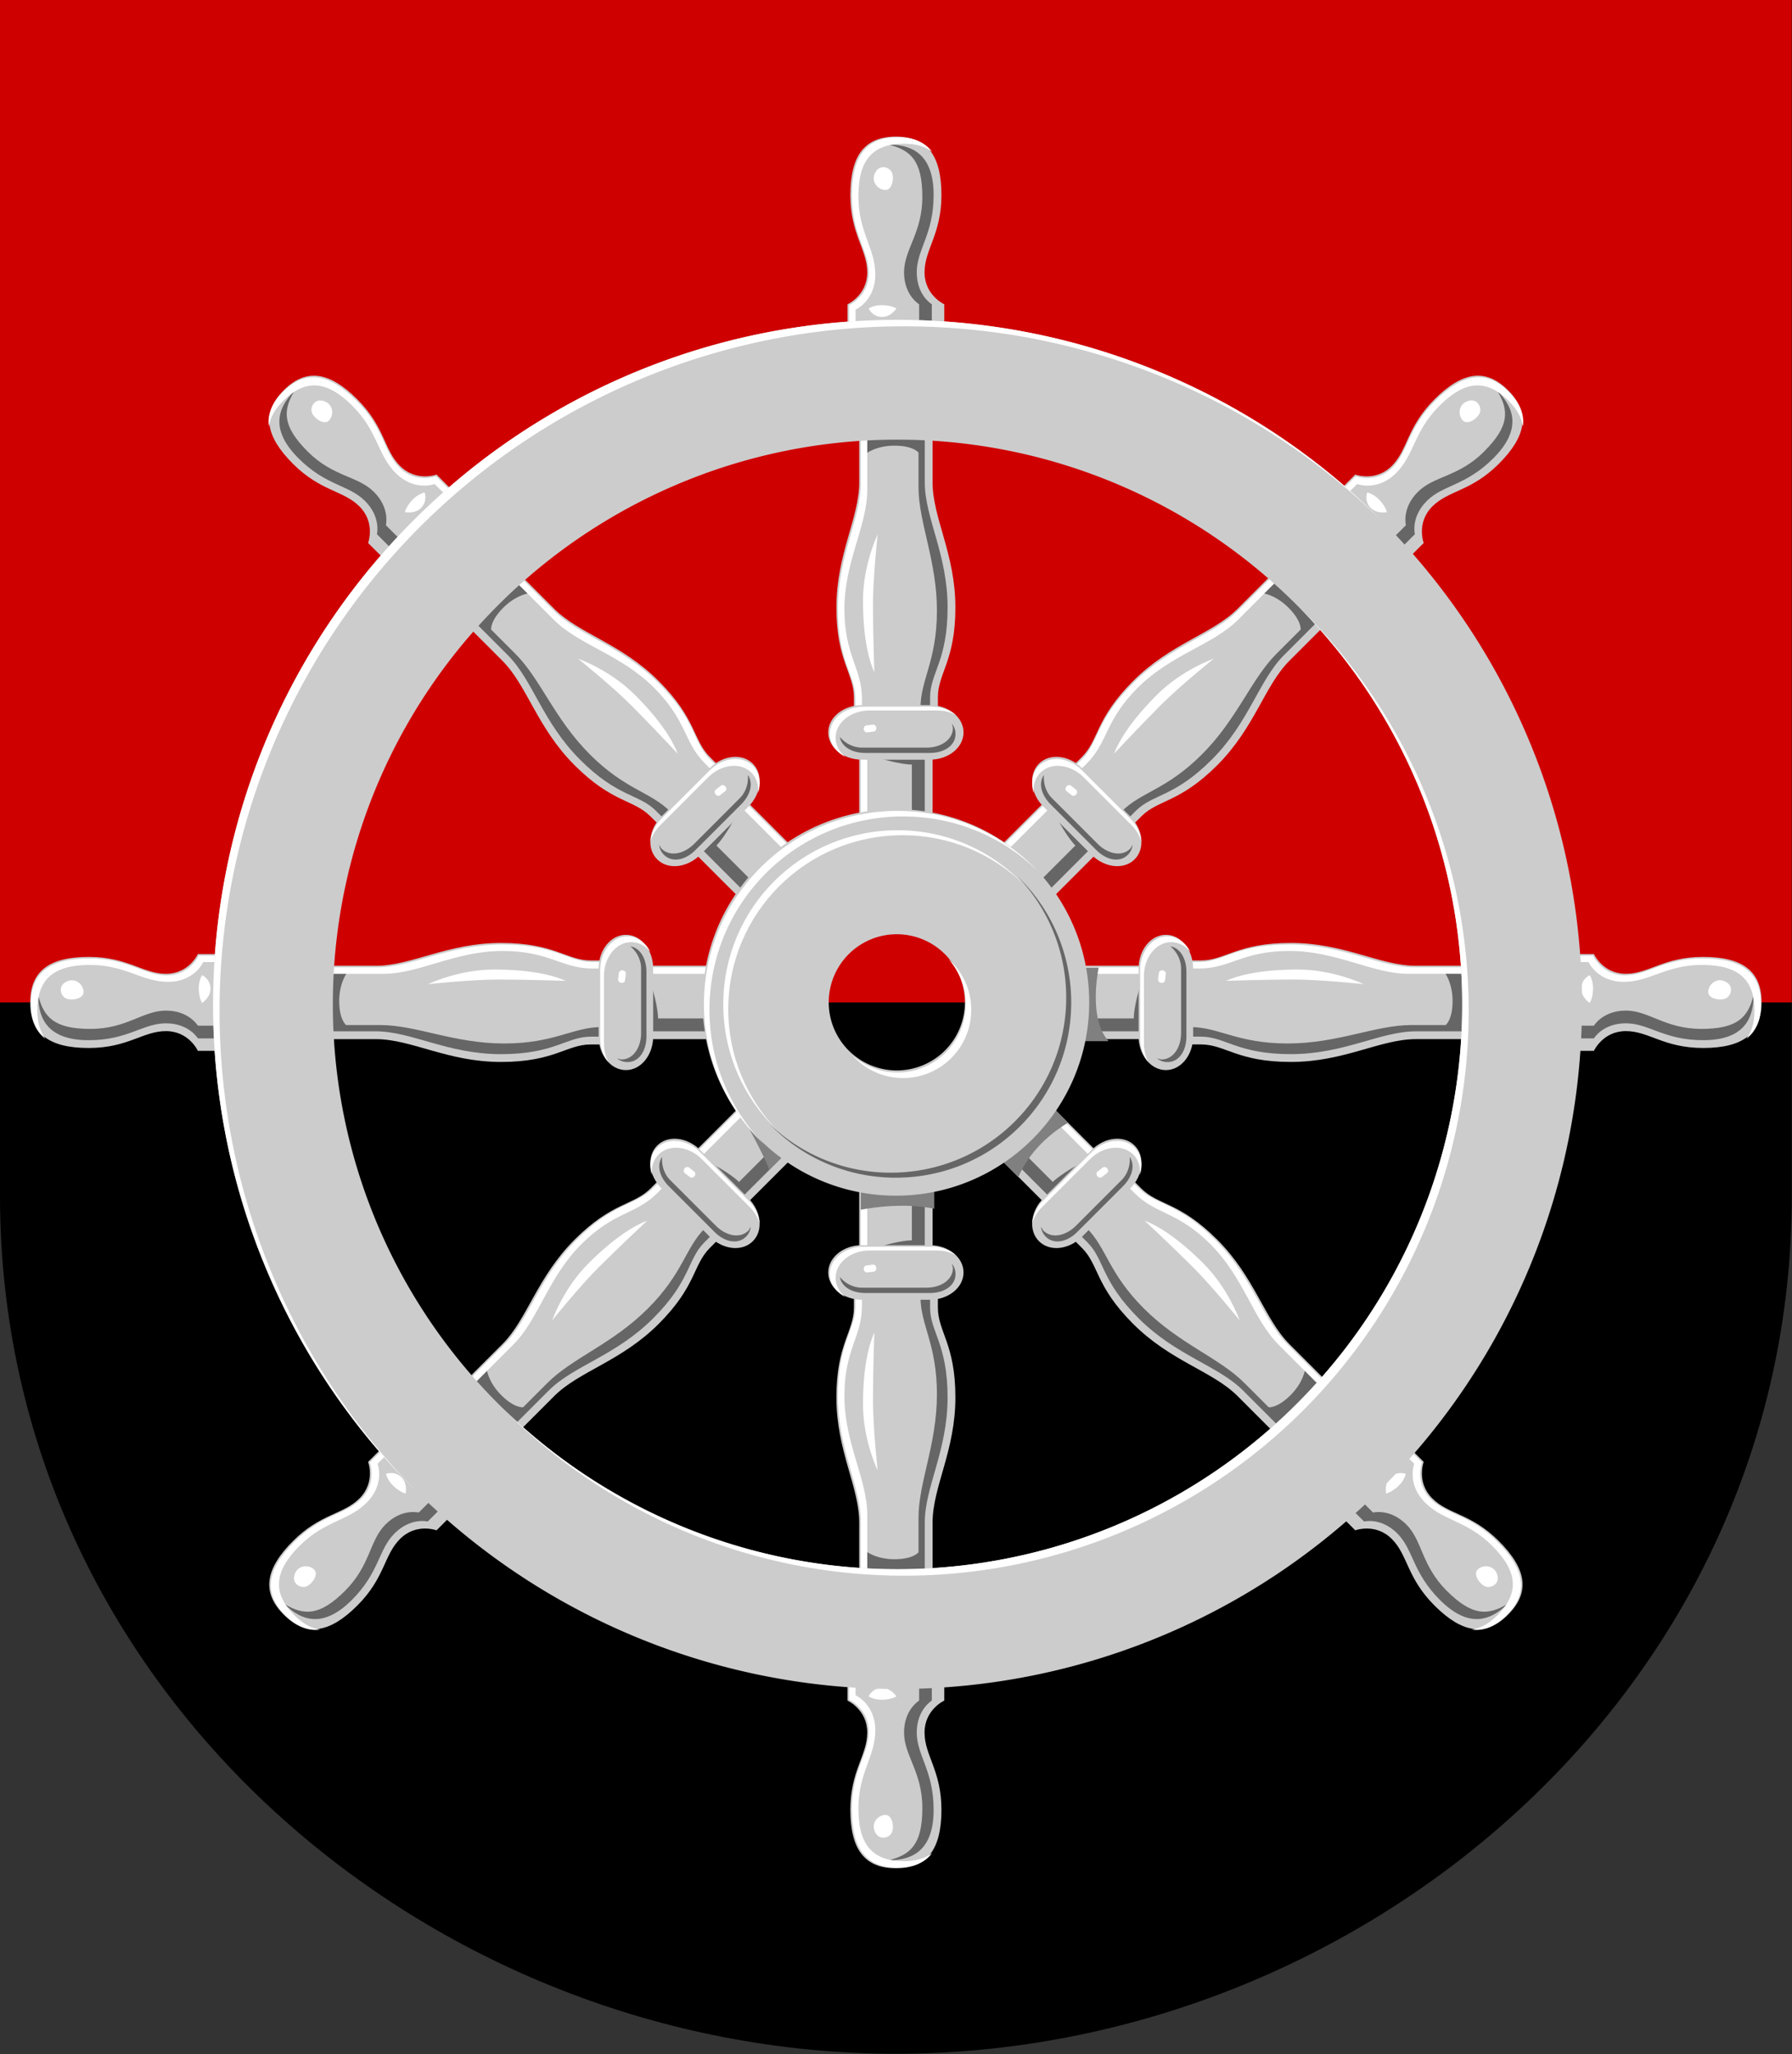
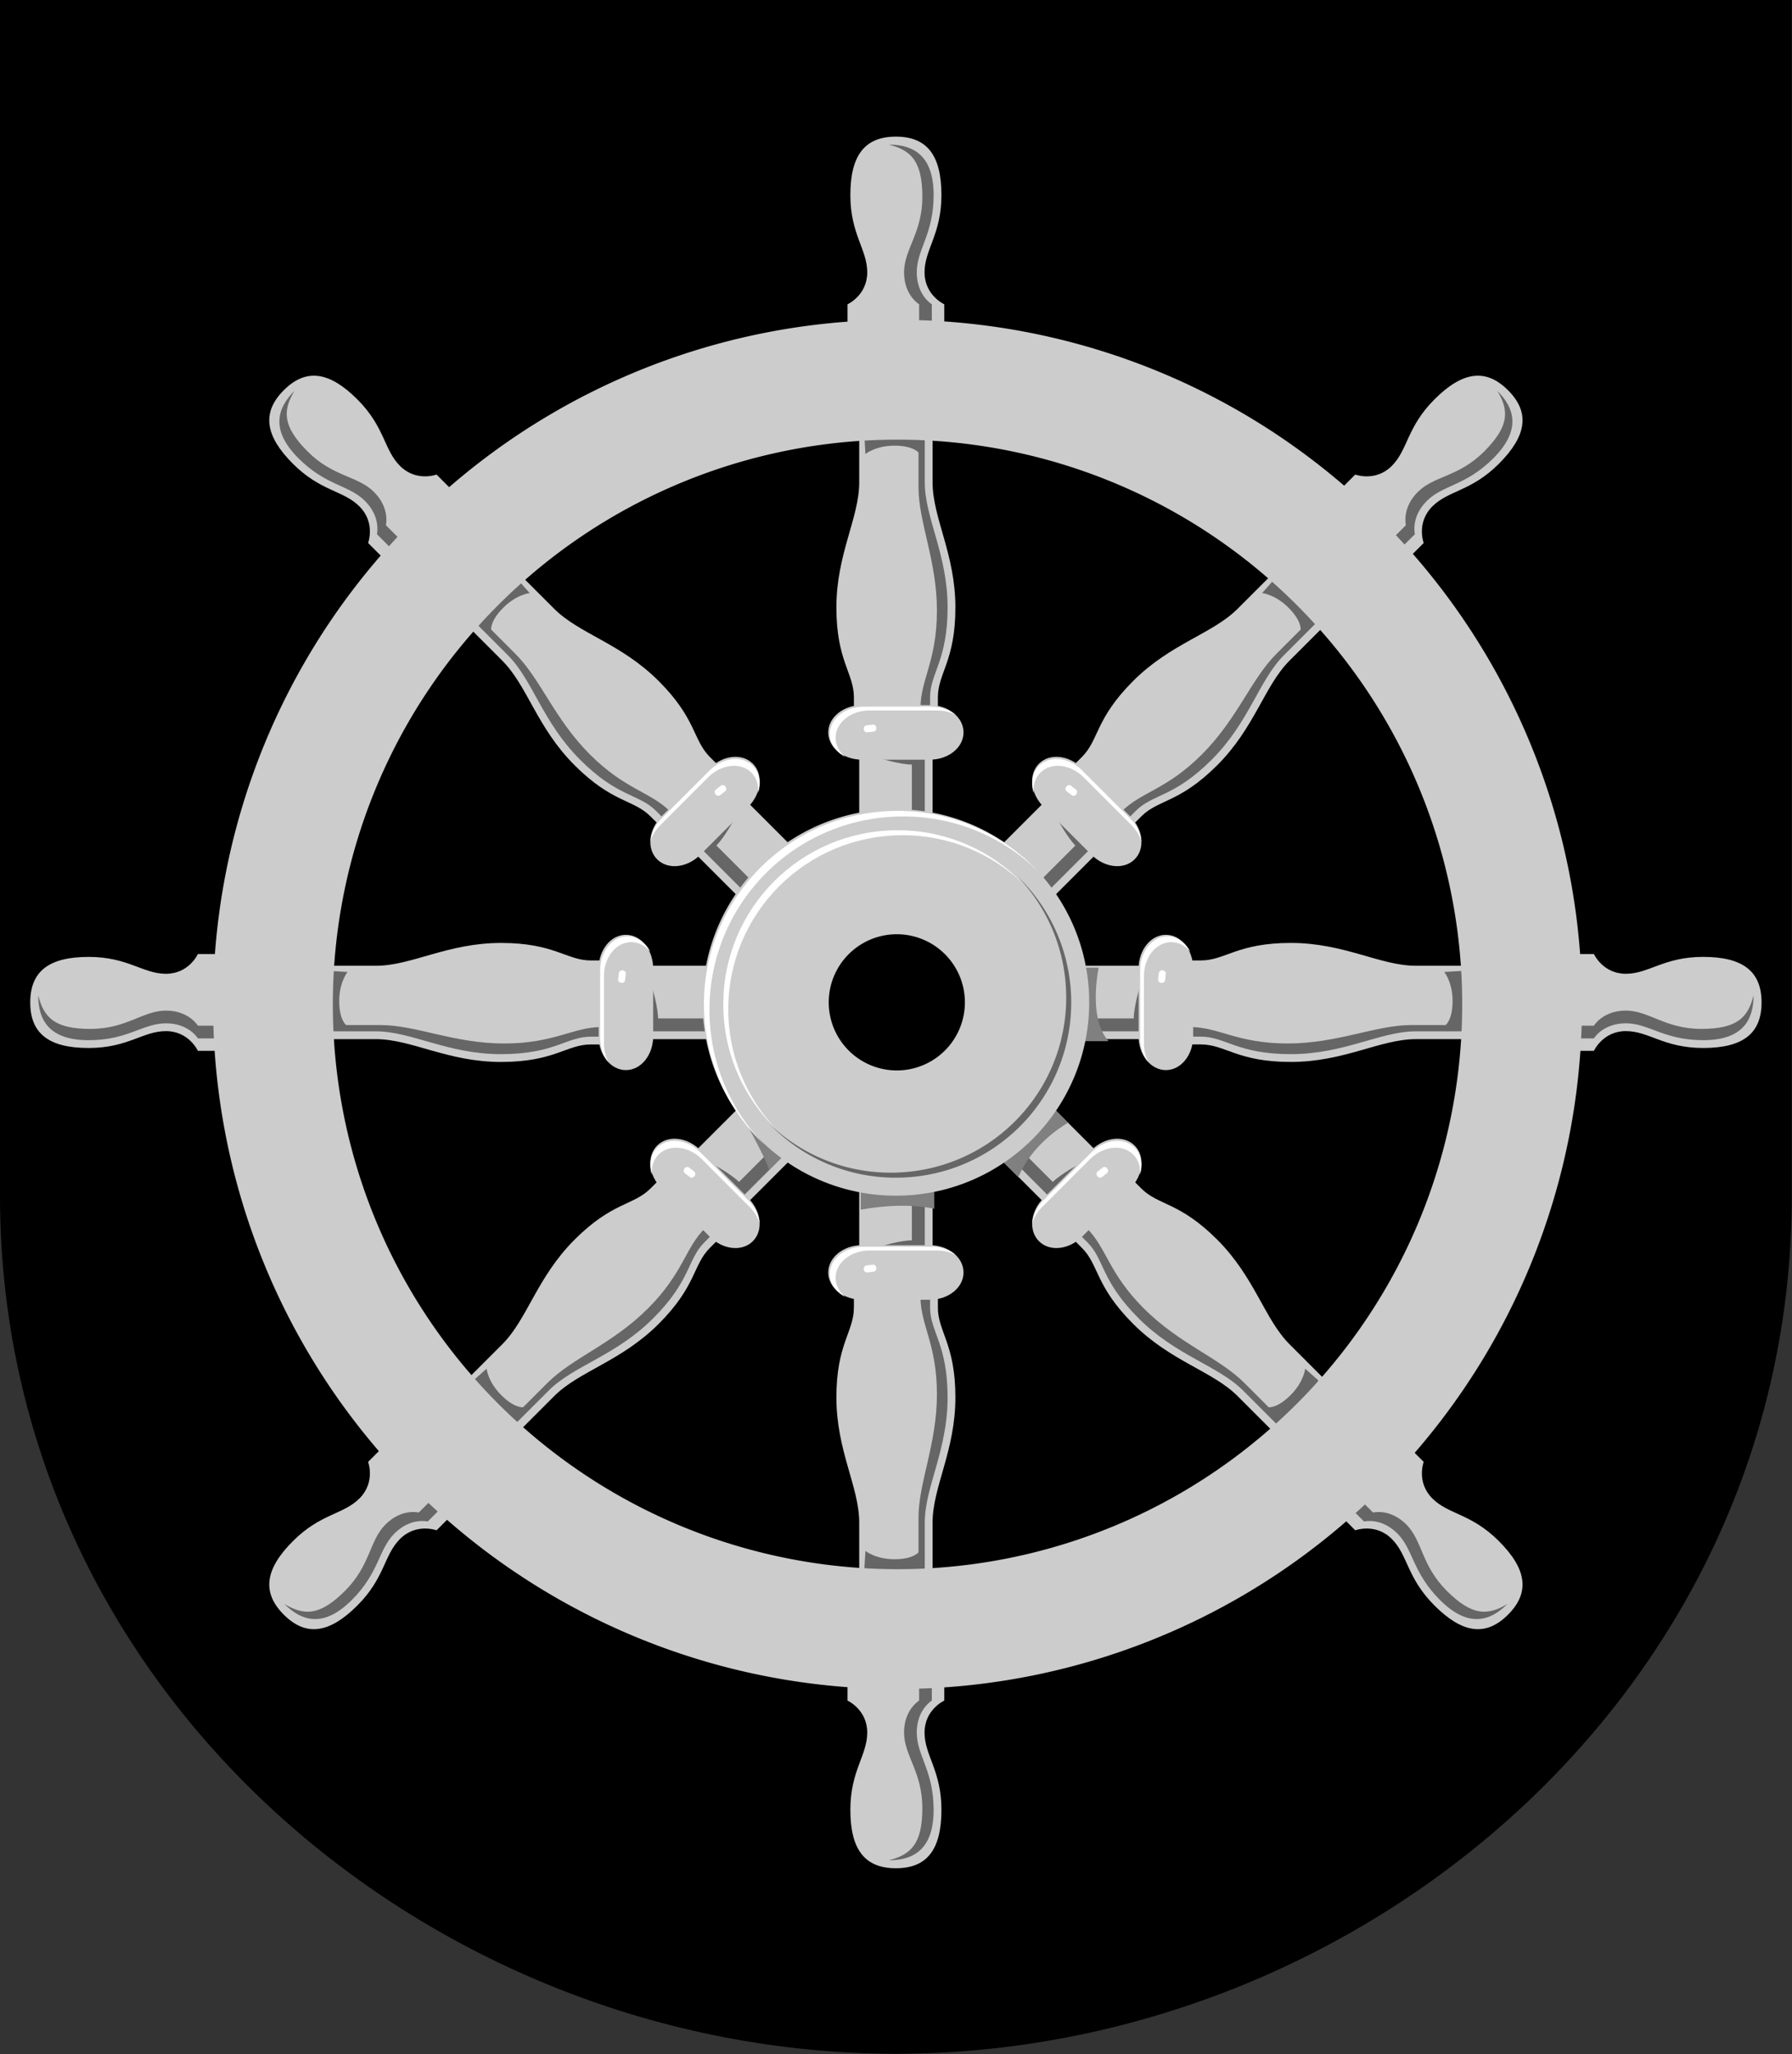
<svg xmlns="http://www.w3.org/2000/svg" xmlns:xlink="http://www.w3.org/1999/xlink" width="500" height="573" viewBox="0 0 132.292 151.606">
  <rect x="0" y="0" width="132.292" height="151.606" fill="#333333" stroke="none" />
  <g style="stroke-width:1.107">
    <path style="font-variation-settings:normal;opacity:1;vector-effect:none;fill:#000;fill-opacity:1;fill-rule:evenodd;stroke:none;stroke-width:.293;stroke-linecap:butt;stroke-linejoin:miter;stroke-miterlimit:4;stroke-dasharray:none;stroke-dashoffset:0;stroke-opacity:1;marker:none;marker-start:none;marker-mid:none;marker-end:none;stop-color:#000;stop-opacity:1" d="M157.65 20.31v97.729c0 40.58-35.295 70.145-73.244 70.145-37.95 0-73.244-29.564-73.244-70.145v-97.73Z" transform="matrix(.903 0 0 .903 -10.08 -18.342)" />
-     <path d="M11.162 102.251V20.31h146.487v81.941z" style="font-variation-settings:normal;opacity:1;vector-effect:none;fill:#cf0000;fill-opacity:1;fill-rule:evenodd;stroke:none;stroke-width:.293;stroke-linecap:butt;stroke-linejoin:miter;stroke-miterlimit:4;stroke-dasharray:none;stroke-dashoffset:0;stroke-opacity:1;marker:none;marker-start:none;marker-mid:none;marker-end:none;stop-color:#000;stop-opacity:1" transform="matrix(.903 0 0 .903 -10.08 -18.342)" />
    <g transform="matrix(.903 0 0 .903 -10.08 -18.342)" style="stroke-width:1.107">
      <g style="stroke-width:1.107">
        <g style="stroke-width:1.107" id="a">
          <path d="M87.405 87.037v-6.022l.434-2.184V77.31c0-1.98 1.431-2.973 1.431-7.343s-1.865-7.312-1.865-10.227v-6.843l.956-5.523v-2.189s-1.613-.73-1.613-2.611c0-1.882 1.38-3.11 1.38-6.315 0-3.204-1.14-4.779-3.722-4.779-2.583 0-3.723 1.575-3.723 4.78 0 3.203 1.38 4.432 1.38 6.314 0 1.882-1.613 2.611-1.613 2.611v2.19l.957 5.522v6.843c0 2.915-1.866 5.856-1.866 10.227 0 4.37 1.431 5.363 1.431 7.343v1.52l.435 2.185v6.022z" style="font-variation-settings:normal;opacity:1;vector-effect:none;fill:#ccc;fill-opacity:1;fill-rule:evenodd;stroke:none;stroke-width:.293;stroke-linecap:butt;stroke-linejoin:miter;stroke-miterlimit:4;stroke-dasharray:none;stroke-dashoffset:0;stroke-opacity:1;marker:none;marker-start:none;marker-mid:none;marker-end:none;stop-color:#000;stop-opacity:1" />
          <path style="font-variation-settings:normal;opacity:1;vector-effect:none;fill:#666;fill-opacity:1;fill-rule:evenodd;stroke:none;stroke-width:.146;stroke-linecap:butt;stroke-linejoin:miter;stroke-miterlimit:4;stroke-dasharray:none;stroke-dashoffset:0;stroke-opacity:1;marker:none;marker-start:none;marker-mid:none;marker-end:none;stop-color:#000;stop-opacity:1" d="M86.568 36.413c0 2.94-1.496 4.28-1.496 6.161 0 1.882 1.233 2.611 1.233 2.611v2.19l-.051 5.902-4.423 2.72.084 1.425s.83-.684 2.377-.682c1.546.001 1.962.567 1.962.567v2.813c0 2.916 1.506 6 1.506 10.105 0 4.106-1.343 5.637-1.343 7.953l-3.313 4.128s1.68.5 2.607.5v4.23h1.056v-6.021l.434-2.184V77.31c0-1.98 1.431-2.973 1.431-7.343s-1.865-7.312-1.865-10.227v-6.843l.576-5.523v-2.189s-1.232-.73-1.232-2.611c0-1.882 1.38-3.11 1.38-6.315 0-3.204-1.615-4.127-3.669-4.127 1.823.46 2.746 1.341 2.746 4.28z" />
-           <path style="font-variation-settings:normal;opacity:1;vector-effect:none;fill:#fff;fill-opacity:1;fill-rule:evenodd;stroke:none;stroke-width:1.107;stroke-linecap:butt;stroke-linejoin:miter;stroke-miterlimit:4;stroke-dasharray:none;stroke-dashoffset:0;stroke-opacity:1;marker:none;marker-start:none;marker-mid:none;marker-end:none;stop-color:#000;stop-opacity:1" d="M319.014 118.98c-9.762 0-14.073 5.953-14.073 18.063s5.22 16.755 5.22 23.867c0 7.112-6.097 9.87-6.097 9.87v8.273l3.614 20.873v25.861c0 11.02-7.05 22.137-7.05 38.654 0 16.518 5.41 20.269 5.41 27.752v5.75l1.64 8.254v22.76h2v-20.76l-1.64-8.254v-7.75c0-9.483-5.41-13.234-5.41-27.752 0-14.517 7.05-25.634 7.05-36.654v-25.861l-3.614-20.873v-8.889s6.096-2.732 6.096-10.844c0-8.111-5.219-13.003-5.219-24.113s4.311-16.227 14.073-16.227c3.636 0 6.515.828 8.697 2.49-2.298-3.001-5.817-4.49-10.697-4.49zm-7.064 11.305c-1.161 2.903 1.596 5.225 3.628 4.935 2.032-.29 2.54-4.354 1.452-5.805-1.089-1.452-3.92-2.032-5.08.87zm-1.839 41.51s1.742-1.161 4.5-1.016c2.757.145 4.063 1.016 4.063 1.016s-1.741 2.757-4.644 2.612c-2.903-.145-3.919-2.612-3.919-2.612zm2.768 69.723s-4.516 9.289-4.516 20.32 1.642 18.063 3.49 22.168c0 0-.411-12.11-.411-20.731 0-8.62 1.436-21.757 1.436-21.757z" transform="scale(.265)" />
        </g>
        <use xlink:href="#a" transform="rotate(45 84.406 102.251)" width="100%" height="100%" style="stroke-width:1.107" />
        <use height="100%" width="100%" transform="rotate(90 84.406 102.251)" xlink:href="#a" style="stroke-width:1.107" />
        <use xlink:href="#a" transform="rotate(135 84.406 102.251)" width="100%" height="100%" style="stroke-width:1.107" />
        <use height="100%" width="100%" transform="matrix(1 0 0 -1 0 204.502)" xlink:href="#a" style="stroke-width:1.107" />
        <use xlink:href="#a" transform="scale(1 -1) rotate(-45 -162.45 0)" width="100%" height="100%" style="stroke-width:1.107" />
        <use height="100%" width="100%" transform="matrix(0 1 1 0 -17.845 17.846)" xlink:href="#a" style="stroke-width:1.107" />
        <use xlink:href="#a" transform="scale(-1 1) rotate(45 0 -101.522)" width="100%" height="100%" style="stroke-width:1.107" />
      </g>
      <path style="font-variation-settings:normal;opacity:1;vector-effect:none;fill:gray;fill-opacity:1;fill-rule:evenodd;stroke:none;stroke-width:1.107;stroke-linecap:butt;stroke-linejoin:miter;stroke-miterlimit:4;stroke-dasharray:none;stroke-dashoffset:0;stroke-opacity:1;marker:none;marker-start:none;marker-mid:none;marker-end:none;stop-color:#000;stop-opacity:1" d="M376.518 375.125v22.672h7.615c-5.744-6.23-3.733-19.246-3.078-22.672zm-8.829 43.982-16.029 16.03 4.62 4.62c3.998-9.551 12.534-15.149 15.292-16.767zm-95.614 3.479s6.573 12.005 7.331 14.867l4.639-4.638zm35.605 21.379v5.808c11.45-2.051 19.194-1.032 22.67-.289v-5.52z" transform="scale(.265)" />
      <g style="stroke-width:1.107">
        <path d="M68.602 102.242c0 8.716 7.076 15.804 15.804 15.804 8.728 0 15.804-7.076 15.803-15.804 0-8.728-7.075-15.803-15.823-15.785-8.747.017-15.784 7.07-15.784 15.785zm15.804-5.565a5.566 5.566 0 1 1 0 11.131 5.566 5.566 0 0 1 0-11.131z" style="color:#000;display:inline;overflow:visible;visibility:visible;fill:#ccc;fill-rule:evenodd;stroke:none;stroke-width:.146;stroke-linecap:butt;stroke-linejoin:miter;stroke-miterlimit:4;stroke-dasharray:none;stroke-dashoffset:0;stroke-opacity:1;marker:none;marker-start:none;marker-mid:none;marker-end:none;enable-background:accumulate" />
-         <path d="M318.941 326.766c-33.06.066-59.657 26.72-59.658 59.662 0 16.92 7.066 32.205 18.399 43.082-10.328-10.743-16.69-25.322-16.69-41.373 0-32.941 26.598-59.596 59.658-59.662 16.112-.033 30.71 6.315 41.457 16.636-10.88-11.327-26.182-18.38-43.166-18.345zm.008 5.97c-29.754.06-53.69 24.05-53.691 53.696 0 15.227 6.357 28.984 16.557 38.773-9.295-9.668-15.02-22.79-15.02-37.236 0-29.647 23.937-53.636 53.692-53.696 14.5-.03 27.638 5.684 37.31 14.973-9.792-10.194-23.563-16.54-38.848-16.51zm15.758 39.72c3.312 3.716 5.342 8.601 5.342 13.972 0 11.617-9.417 21.037-21.035 21.037-5.371 0-10.257-2.03-13.975-5.344 3.853 4.319 9.441 7.053 15.684 7.053 11.618 0 21.036-9.42 21.035-21.037 0-6.242-2.734-11.83-7.05-15.682z" style="color:#000;display:inline;overflow:visible;visibility:visible;fill:#fff;fill-rule:evenodd;stroke:none;stroke-width:.554;stroke-linecap:butt;stroke-linejoin:miter;stroke-miterlimit:4;stroke-dasharray:none;stroke-dashoffset:0;stroke-opacity:1;marker:none;marker-start:none;marker-mid:none;marker-end:none;enable-background:accumulate" transform="scale(.265)" />
+         <path d="M318.941 326.766c-33.06.066-59.657 26.72-59.658 59.662 0 16.92 7.066 32.205 18.399 43.082-10.328-10.743-16.69-25.322-16.69-41.373 0-32.941 26.598-59.596 59.658-59.662 16.112-.033 30.71 6.315 41.457 16.636-10.88-11.327-26.182-18.38-43.166-18.345zm.008 5.97c-29.754.06-53.69 24.05-53.691 53.696 0 15.227 6.357 28.984 16.557 38.773-9.295-9.668-15.02-22.79-15.02-37.236 0-29.647 23.937-53.636 53.692-53.696 14.5-.03 27.638 5.684 37.31 14.973-9.792-10.194-23.563-16.54-38.848-16.51zm15.758 39.72z" style="color:#000;display:inline;overflow:visible;visibility:visible;fill:#fff;fill-rule:evenodd;stroke:none;stroke-width:.554;stroke-linecap:butt;stroke-linejoin:miter;stroke-miterlimit:4;stroke-dasharray:none;stroke-dashoffset:0;stroke-opacity:1;marker:none;marker-start:none;marker-mid:none;marker-end:none;enable-background:accumulate" transform="scale(.265)" />
        <path d="M84.423 116.576c7.933-.016 14.315-6.412 14.316-14.317a14.29 14.29 0 0 0-4.415-10.337 14.283 14.283 0 0 1 4.004 9.927c0 7.905-6.382 14.3-14.315 14.317a14.268 14.268 0 0 1-9.948-3.992 14.273 14.273 0 0 0 10.358 4.402z" style="color:#000;display:inline;overflow:visible;visibility:visible;fill:#666;fill-rule:evenodd;stroke:none;stroke-width:.146;stroke-linecap:butt;stroke-linejoin:miter;stroke-miterlimit:4;stroke-dasharray:none;stroke-dashoffset:0;stroke-opacity:1;marker:none;marker-start:none;marker-mid:none;marker-end:none;enable-background:accumulate" />
      </g>
      <g style="stroke-width:1.107">
        <path transform="scale(.265)" d="M319.014 175.303A211.158 211.158 0 0 0 107.855 386.46a211.158 211.158 0 0 0 211.159 211.158 211.158 211.158 0 0 0 211.158-211.158 211.158 211.158 0 0 0-211.158-211.158zm-.614 36.953a174.206 174.206 0 0 1 .614 0A174.206 174.206 0 0 1 493.22 386.46a174.206 174.206 0 0 1-174.207 174.207 174.206 174.206 0 0 1-174.207-174.207A174.206 174.206 0 0 1 318.4 212.256Z" style="color:#000;display:inline;overflow:visible;visibility:visible;fill:#ccc;fill-opacity:1;fill-rule:evenodd;stroke:none;stroke-width:.554;stroke-linecap:square;stroke-linejoin:miter;stroke-miterlimit:4;stroke-dasharray:none;stroke-dashoffset:0;stroke-opacity:1;marker:none;marker-start:none;marker-mid:none;marker-end:none;enable-background:accumulate" />
-         <path transform="scale(.265)" d="M319.014 175.303A211.158 211.158 0 0 0 107.855 386.46a211.158 211.158 0 0 0 62.944 150.4 211.158 211.158 0 0 1-60.944-148.4 211.158 211.158 0 0 1 211.159-211.158 211.158 211.158 0 0 1 148.203 60.746 211.158 211.158 0 0 0-150.203-62.746zM443.19 264.28a174.206 174.206 0 0 1 50.03 122.18 174.206 174.206 0 0 1-174.207 174.207 174.206 174.206 0 0 1-122.139-49.986 174.206 174.206 0 0 0 124.139 51.986A174.206 174.206 0 0 0 495.22 388.461a174.206 174.206 0 0 0-52.03-124.18Z" style="color:#000;display:inline;overflow:visible;visibility:visible;fill:#fff;fill-rule:evenodd;stroke:none;stroke-width:.554;stroke-linecap:square;stroke-linejoin:miter;stroke-miterlimit:4;stroke-dasharray:none;stroke-dashoffset:0;stroke-opacity:1;marker:none;marker-start:none;marker-mid:none;marker-end:none;enable-background:accumulate" />
      </g>
      <g id="b" style="stroke-width:1.107">
        <path style="color:#000;overflow:visible;opacity:1;fill:#ccc;fill-opacity:1;fill-rule:evenodd;stroke:none;stroke-width:.146;stroke-linecap:butt;stroke-miterlimit:4;stroke-dasharray:none" d="M81.643 82.409h5.525c1.533 0 2.767-.995 2.767-2.23 0-1.235-1.234-2.23-2.767-2.23h-5.525c-1.533 0-2.767.995-2.767 2.23 0 1.235 1.234 2.23 2.767 2.23z" />
        <path style="color:#000;overflow:visible;opacity:1;fill:#fff;fill-opacity:1;fill-rule:evenodd;stroke:none;stroke-width:.554;stroke-linecap:butt;stroke-miterlimit:4;stroke-dasharray:none" d="M308.572 294.613c-5.793 0-10.459 3.758-10.459 8.426 0 2.977 1.901 5.58 4.778 7.078-1.845-1.518-2.983-3.596-2.983-5.898 0-4.668 4.665-8.426 10.46-8.426h20.882c2.101 0 4.05.499 5.686 1.352-1.897-1.562-4.542-2.532-7.48-2.532zm2.81 5.544-2.032.247c-.504.09-.831.637-.737 1.229.095.592.575.997 1.078.908l2.033-.248c.503-.089.833-.636.738-1.228-.095-.592-.577-.997-1.08-.908z" transform="scale(.265)" />
-         <path style="color:#000;overflow:visible;opacity:1;fill:#666;fill-opacity:1;fill-rule:evenodd;stroke:none;stroke-width:.554;stroke-linecap:butt;stroke-miterlimit:4;stroke-dasharray:none" d="M335.791 299.883c.05.29.306 1.023.306 1.334 0 3.57-3.665 6.035-8.171 6.035h-19.877c-2.972 0-5.475-1.614-6.84-3.315.531 3.049 3.751 4.958 7.865 4.958h19.88c4.505 0 7.95-2.286 7.95-5.856a4.943 4.943 0 0 0-1.113-3.156z" transform="scale(.265)" />
      </g>
      <use xlink:href="#b" width="100%" height="100%" transform="rotate(45 84.406 102.251)" style="stroke-width:1.107" />
      <use transform="matrix(0 1 1 0 26.299 17.846)" height="100%" width="100%" xlink:href="#b" style="stroke-width:1.107" />
      <use xlink:href="#b" width="100%" height="100%" transform="scale(-1 1) rotate(45 -53.287 -123.594)" style="stroke-width:1.107" />
      <use transform="translate(0 44.144)" height="100%" width="100%" xlink:href="#b" style="stroke-width:1.107" />
      <use xlink:href="#b" width="100%" height="100%" transform="rotate(45 31.119 80.18)" style="stroke-width:1.107" />
      <use xlink:href="#b" width="100%" height="100%" transform="matrix(0 1 1 0 -17.846 17.846)" style="stroke-width:1.107" />
      <use transform="scale(-1 1) rotate(45 0 -101.522)" height="100%" width="100%" xlink:href="#b" style="stroke-width:1.107" />
    </g>
  </g>
</svg>